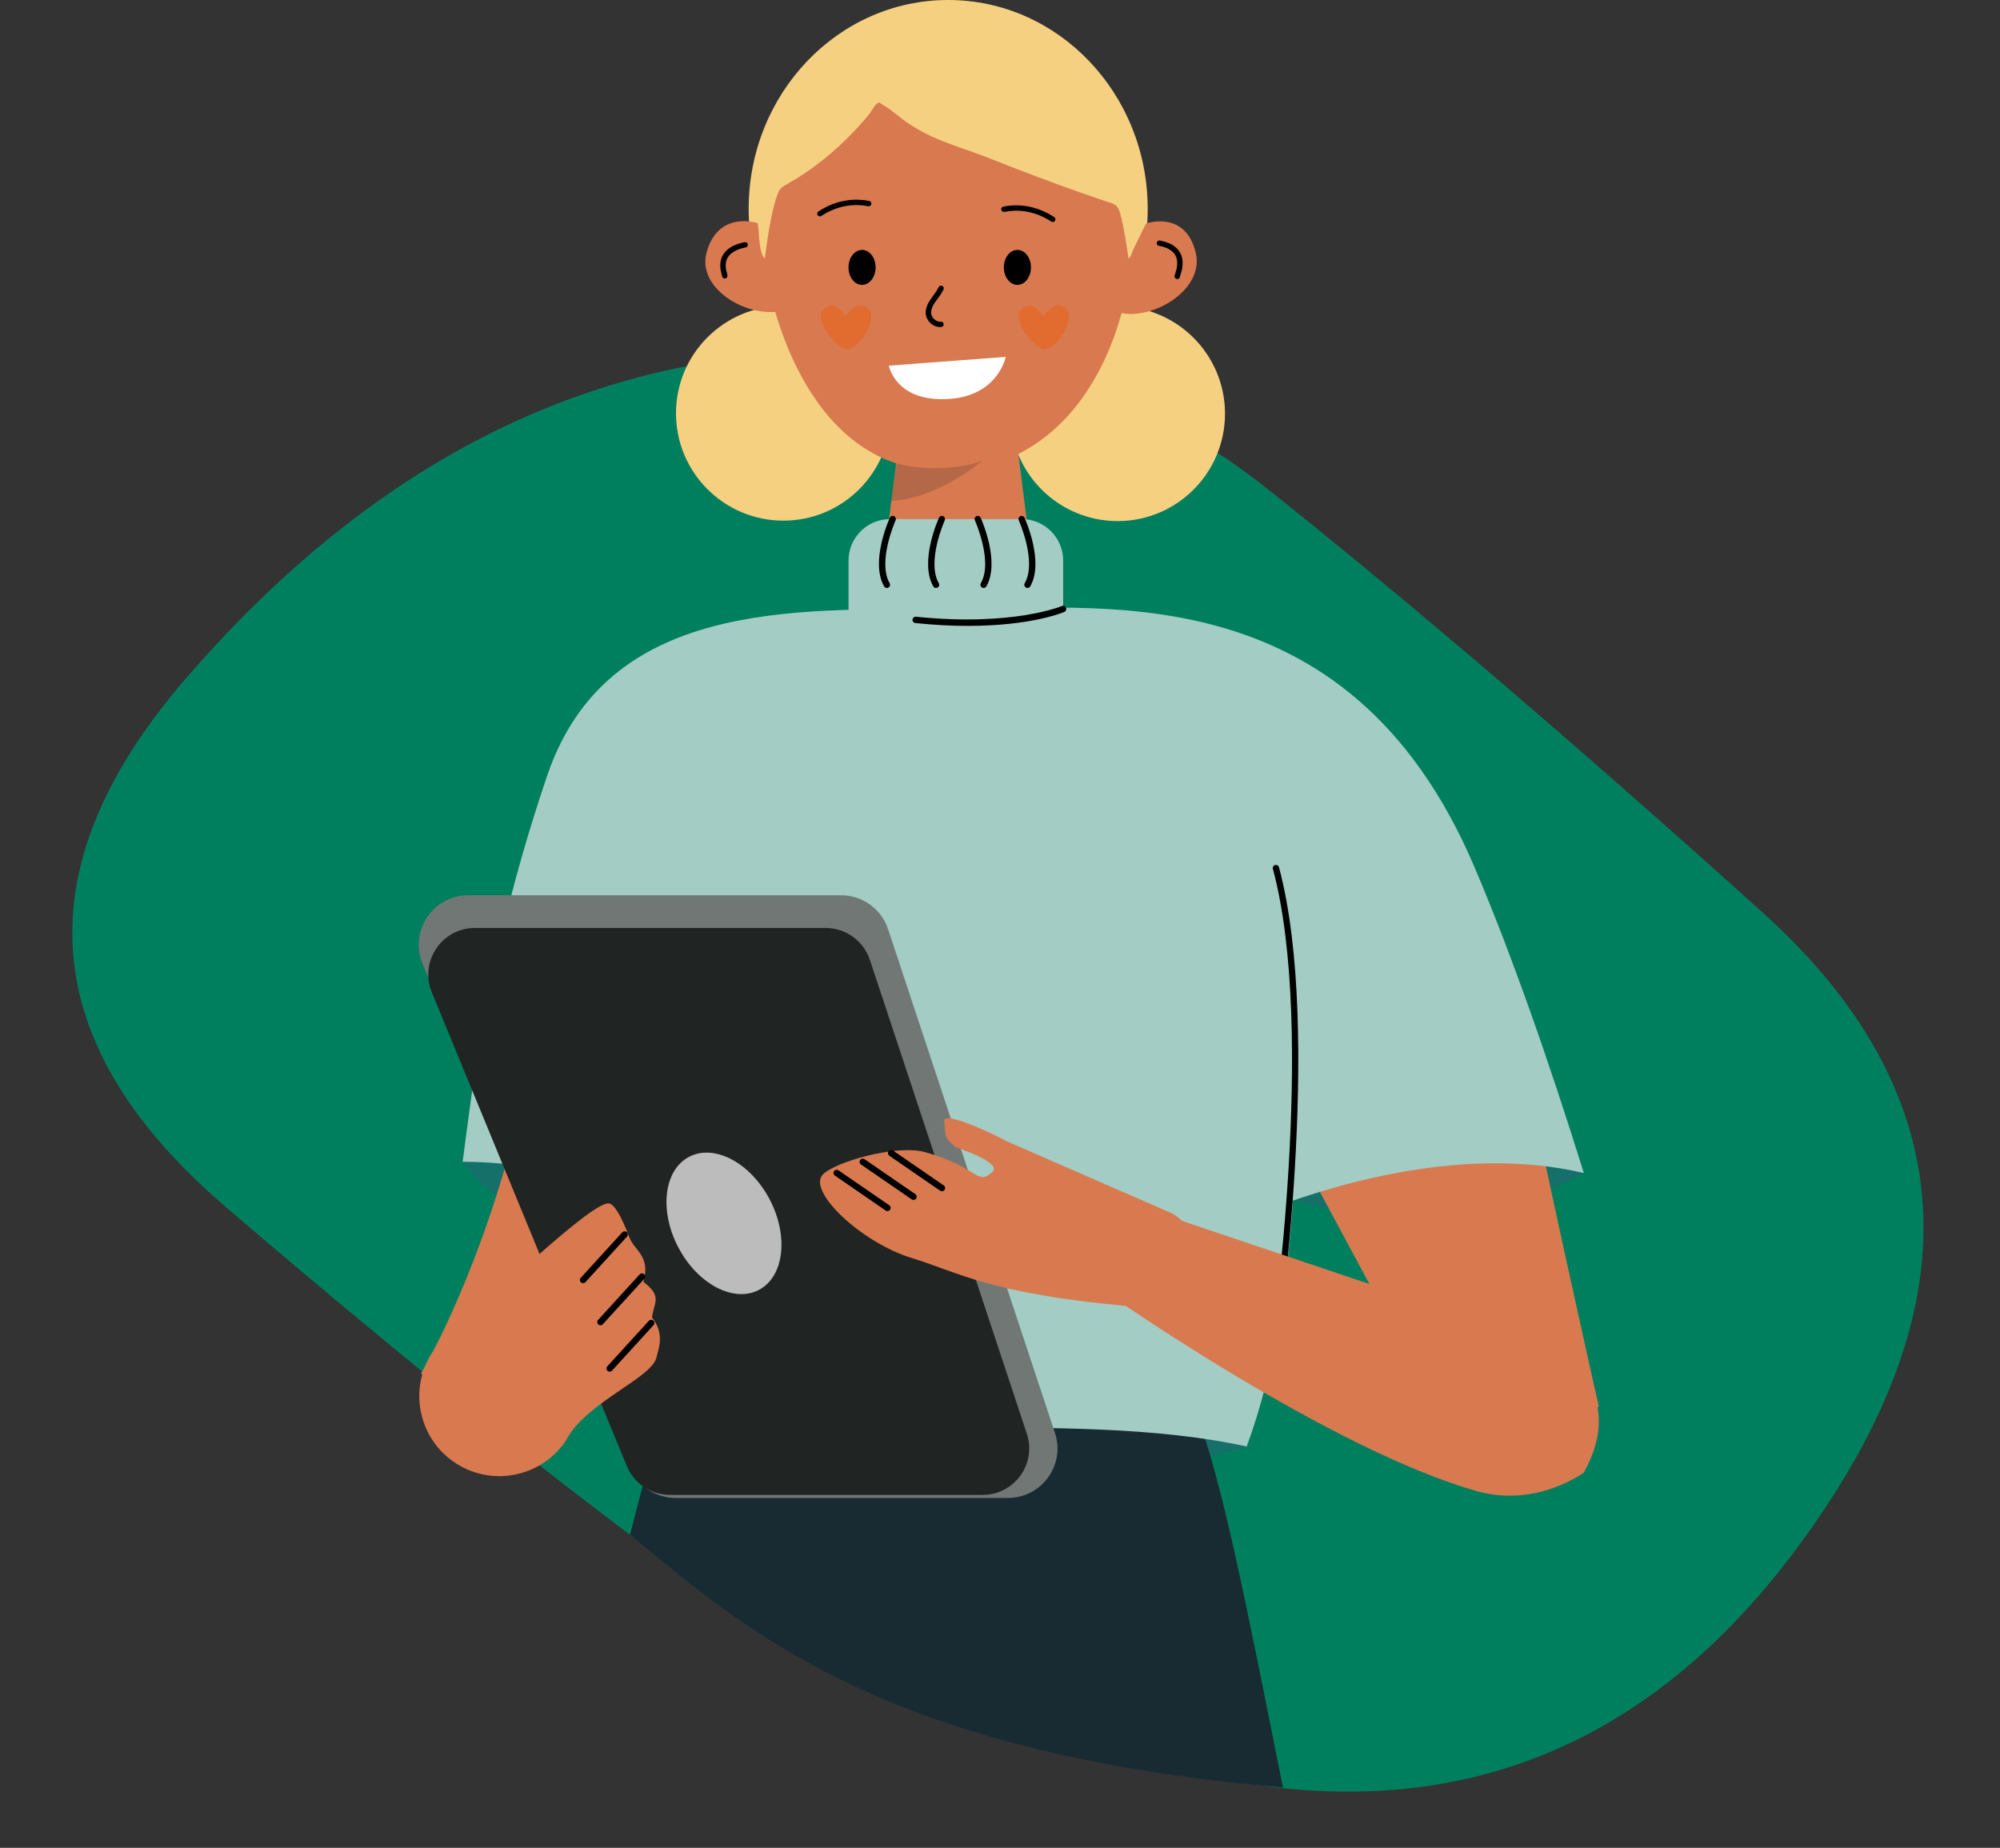
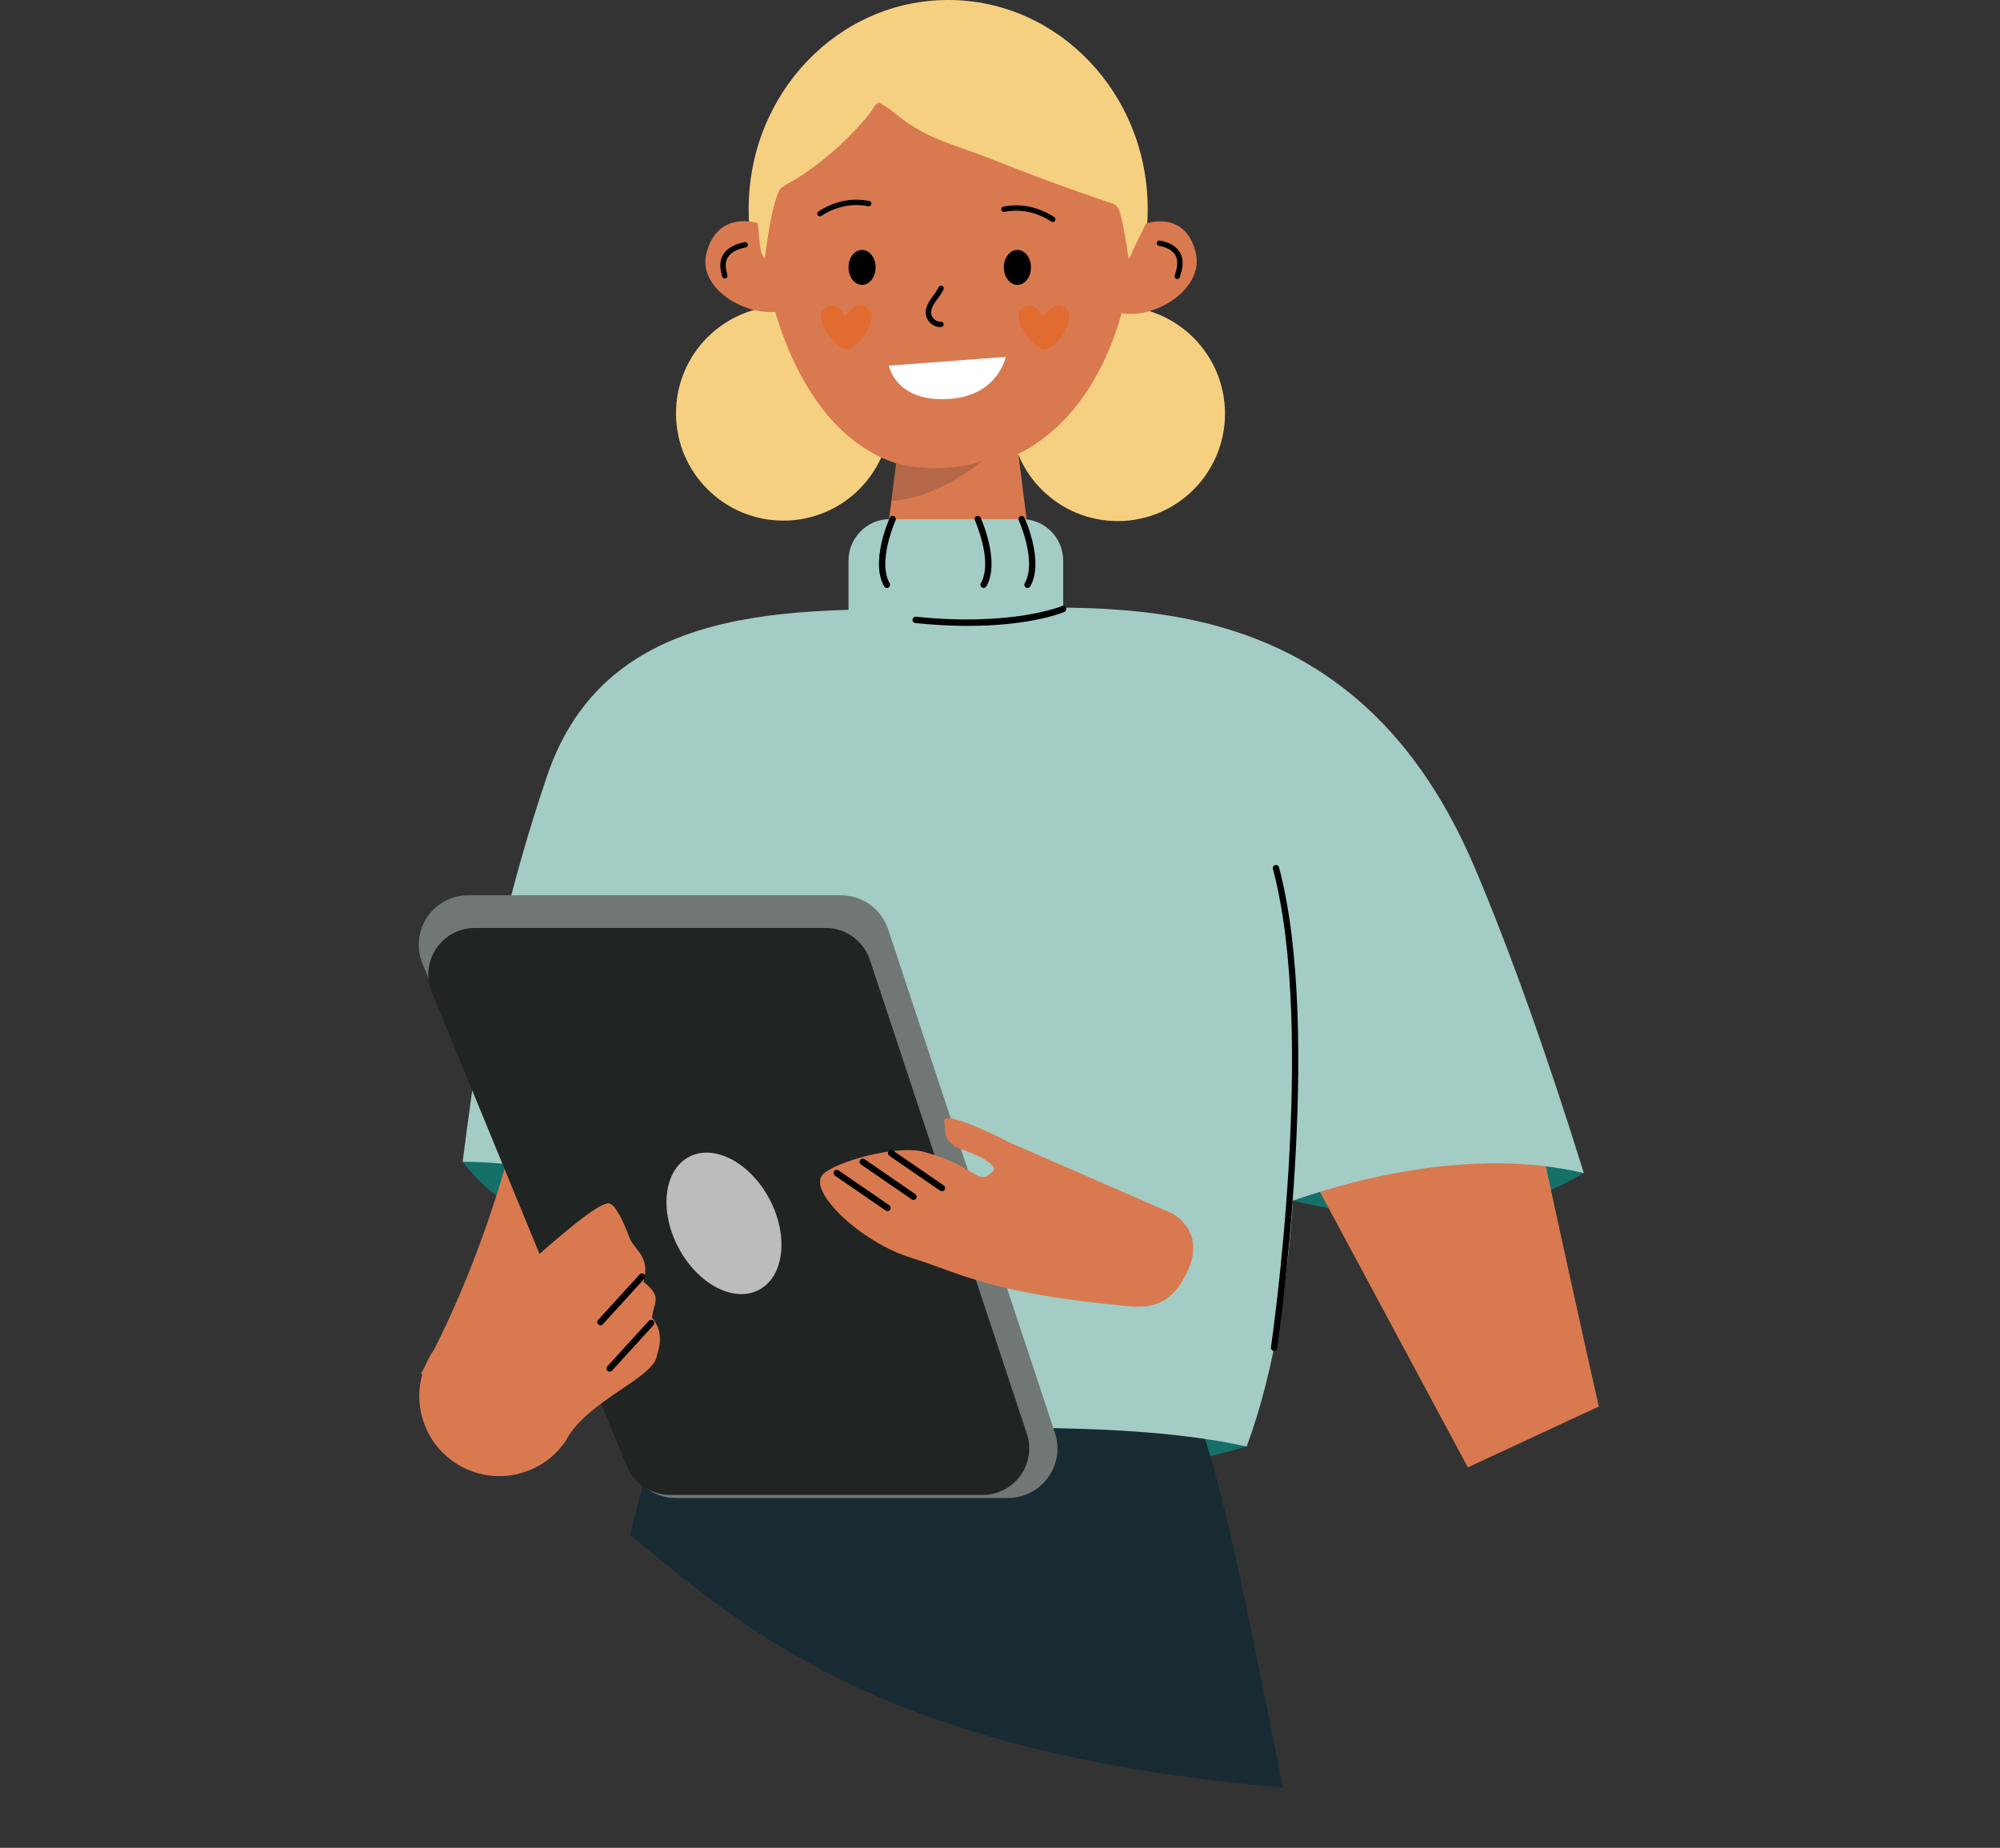
<svg xmlns="http://www.w3.org/2000/svg" width="460" height="425" viewBox="0 0 460 425" fill="none">
  <rect x="0" y="0" width="460" height="425" fill="#333333" stroke="none" />
-   <path d="M51.857 277.548C95.516 314.969 132.907 344.796 164.029 367.029C195.151 389.262 237.526 403.859 291.155 410.819C344.783 417.78 388.087 395.799 421.067 344.878C454.047 293.956 448.791 248.92 405.3 209.769C361.808 170.619 323.802 138.113 291.281 112.251C258.76 86.39 218.568 76.371 170.703 82.193C122.839 88.016 80.15 112.675 42.637 156.172C5.124 199.669 8.197 240.127 51.857 277.548Z" fill="#007F5F" />
  <path d="M232.357 95.184C232.369 108.821 243.448 119.862 257.084 119.849C270.721 119.837 281.762 108.759 281.75 95.122C281.738 81.485 270.659 70.444 257.022 70.456C243.385 70.469 232.344 81.547 232.357 95.184Z" fill="#F6D081" />
  <path d="M155.479 95.082C155.491 108.719 166.57 119.76 180.206 119.748C193.843 119.735 204.884 108.657 204.872 95.02C204.86 81.383 193.781 70.342 180.144 70.355C166.508 70.367 155.466 81.445 155.479 95.082Z" fill="#F6D081" />
  <path d="M218.082 96.149C192.738 96.149 172.193 74.626 172.193 48.075C172.193 21.524 192.738 0 218.082 0C243.426 0 263.972 21.524 263.972 48.075C263.972 74.626 243.426 96.149 218.082 96.149Z" fill="#F6D081" />
  <path d="M263.587 51.415C263.587 51.415 272.594 48.186 275.019 58.109C277.432 68.032 260.828 76.024 254.295 70.296" fill="#D97950" />
  <path d="M270.763 64.196C270.763 64.196 270.812 64.196 270.85 64.196C271.147 64.159 271.369 63.911 271.382 63.614C271.394 63.553 271.431 63.466 271.468 63.342C271.79 62.34 272.545 60.014 271.357 58.01C270.553 56.649 269.006 55.745 266.779 55.325C266.445 55.263 266.123 55.486 266.061 55.82C265.999 56.154 266.222 56.475 266.556 56.537C268.424 56.884 269.674 57.601 270.293 58.641C271.196 60.163 270.565 62.13 270.293 62.959C270.181 63.305 270.132 63.466 270.157 63.652C270.194 63.961 270.466 64.184 270.763 64.184V64.196Z" fill="black" />
  <path d="M174.219 51.303C174.219 51.303 165.138 48.284 162.502 58.12C159.867 67.957 176.582 75.541 183.301 69.775" fill="#D97950" />
  <path d="M166.709 64.047C167.006 64.047 167.278 63.824 167.315 63.527C167.34 63.341 167.303 63.193 167.216 62.896C167.006 62.141 166.56 60.557 167.402 59.184C168.07 58.083 169.456 57.316 171.51 56.907C171.844 56.846 172.066 56.512 171.992 56.178C171.93 55.843 171.596 55.621 171.262 55.695C168.849 56.178 167.204 57.13 166.338 58.541C165.212 60.372 165.781 62.376 166.016 63.23C166.041 63.329 166.066 63.403 166.078 63.453C166.078 63.75 166.301 63.997 166.598 64.047C166.635 64.047 166.659 64.047 166.697 64.047H166.709Z" fill="black" />
  <path d="M233.26 96.809L239.88 149.134H200.683L207.451 96.166L233.26 96.809Z" fill="#D97950" />
  <path d="M218.043 4.534C240.808 4.534 260.914 20.569 260.914 40.341L259.603 64.072C259.603 64.072 255.569 101.499 224.056 107.945C220.072 108.762 216.075 108.49 212.042 107.945C182.706 104.011 176.495 64.072 176.495 64.072L175.183 40.341C175.183 20.569 195.289 4.534 218.055 4.534H218.043Z" fill="#D97950" />
  <g style="mix-blend-mode:multiply" opacity="0.2">
    <path d="M205.015 115.183H205.336C216.361 114.428 226.333 105.644 226.333 105.644C226.333 106.275 216.286 109.281 206.203 106.572L205.015 115.171V115.183Z" fill="#202422" />
  </g>
  <g style="mix-blend-mode:multiply" opacity="0.4">
    <path d="M234.874 71.173C237.683 68.5 239.972 72.756 239.972 72.756C239.972 72.756 242.867 68.277 245.366 71.173C247.531 73.684 242.731 80.316 240.33 80.366C237.918 80.415 232.474 73.474 234.874 71.173Z" fill="#F05600" />
  </g>
  <g style="mix-blend-mode:multiply" opacity="0.4">
    <path d="M189.393 71.173C192.201 68.5 194.49 72.756 194.49 72.756C194.49 72.756 197.385 68.277 199.885 71.173C202.05 73.684 197.249 80.316 194.849 80.366C192.436 80.415 186.992 73.474 189.393 71.173Z" fill="#F05600" />
  </g>
  <path d="M231.33 82.087L204.432 84.103C204.432 84.103 205.991 92.678 218.524 91.737C229.635 90.896 231.318 82.074 231.318 82.074L231.33 82.087Z" fill="white" />
  <path d="M216.235 75.208C216.322 75.208 216.408 75.208 216.495 75.208C216.842 75.183 217.089 74.874 217.052 74.54C217.027 74.194 216.718 73.946 216.384 73.983C215.827 74.033 215.233 73.798 214.788 73.34C214.342 72.882 214.095 72.288 214.157 71.731C214.256 70.729 214.788 69.888 215.295 69.195L215.505 68.923C216.05 68.193 216.433 67.673 217.002 66.609C217.163 66.312 217.052 65.928 216.743 65.768C216.446 65.607 216.062 65.718 215.901 66.028C215.382 67.005 215.035 67.475 214.503 68.193L214.293 68.477C213.686 69.306 213.043 70.321 212.919 71.62C212.833 72.548 213.192 73.488 213.909 74.218C214.553 74.874 215.394 75.233 216.235 75.233V75.208Z" fill="black" />
  <path d="M173.941 40.791C174.436 44.453 173.859 48.149 174.354 51.811C174.614 53.63 174.54 58.245 175.889 59.458C176.359 56.129 176.792 52.776 177.509 49.485C177.881 47.84 178.276 46.157 178.883 44.573C179.44 43.138 179.934 42.99 181.234 42.247C186.888 39.03 192.06 34.824 196.526 30.11C197.764 28.798 198.951 27.449 200.077 26.051C200.498 25.519 201.117 24.22 201.661 23.886C202.44 23.404 201.958 23.49 202.849 23.985C205.162 25.235 207.179 27.375 209.493 28.736C215.048 32.436 221.631 34.032 227.743 36.469C234.56 39.191 241.427 41.777 248.343 44.227C250.199 44.883 252.067 45.526 253.936 46.169C256.014 46.875 257.017 46.825 257.623 49.015C258.551 52.442 259.033 55.968 259.578 59.47C260.926 58.356 260.852 54.113 261.112 52.442C261.607 49.065 262.077 45.699 262.572 42.321C262.584 42.26 262.584 42.198 262.597 42.136C262.597 42.136 262.411 40.874 261.941 38.82C260.221 31.161 254.653 12.478 240.66 7.554C232.345 4.622 224.996 3.125 217.919 3.199C210.842 3.137 203.17 3.867 195.19 7.591C183.052 13.258 177.237 27.548 174.763 36.061C174.453 36.952 173.818 39.838 173.941 40.791Z" fill="#F6D081" />
  <path d="M242.131 51.068C242.329 51.068 242.527 50.969 242.651 50.783C242.837 50.499 242.75 50.115 242.465 49.93C237.863 46.935 233.557 46.96 230.773 47.517C230.439 47.579 230.216 47.913 230.291 48.247C230.352 48.581 230.686 48.804 231.021 48.73C233.594 48.222 237.553 48.197 241.81 50.969C241.909 51.031 242.032 51.068 242.144 51.068H242.131Z" fill="black" />
  <path d="M188.558 49.769C188.669 49.769 188.793 49.732 188.892 49.67C193.148 46.899 197.108 46.923 199.681 47.431C200.015 47.493 200.337 47.282 200.411 46.948C200.473 46.614 200.263 46.292 199.929 46.218C197.132 45.661 192.839 45.637 188.236 48.631C187.952 48.816 187.865 49.2 188.051 49.484C188.174 49.67 188.372 49.769 188.57 49.769H188.558Z" fill="black" />
  <path d="M234.002 65.519C232.28 65.519 230.884 63.718 230.884 61.498C230.884 59.277 232.28 57.477 234.002 57.477C235.724 57.477 237.12 59.277 237.12 61.498C237.12 63.718 235.724 65.519 234.002 65.519Z" fill="black" />
  <path d="M198.27 65.519C196.548 65.519 195.152 63.718 195.152 61.498C195.152 59.277 196.548 57.477 198.27 57.477C199.992 57.477 201.388 59.277 201.388 61.498C201.388 63.718 199.992 65.519 198.27 65.519Z" fill="black" />
  <path d="M106.413 267.231C106.413 267.231 112.487 275.593 119.844 278.055L129.823 262.103C129.823 262.103 109.297 263.938 106.413 267.216V267.231Z" fill="#147069" />
  <path d="M364.282 269.693C364.282 269.693 340.755 286.752 297.371 276.146C328.343 248.554 364.282 269.693 364.282 269.693Z" fill="#147069" />
  <path d="M354.361 262.686C361.703 297.008 367.734 323.493 367.734 323.493L337.608 337.493L299.235 266.036C293.117 246.981 303.751 240.222 323.739 239.45C338.176 238.881 351.331 248.54 354.346 262.671L354.361 262.686Z" fill="#D97950" />
  <path d="M286.736 332.684C286.736 332.684 206.32 357.42 146.227 332.684C168.093 312.361 262.64 308.515 286.736 332.684Z" fill="#147069" />
  <path d="M294.128 406.398C286.33 367.411 281.069 340.613 275.071 324.868H152.862C150.529 331.633 147.745 341.727 144.905 352.992C171.379 374.813 202.964 403.24 295.088 411.136L294.128 406.398Z" fill="#182B33" />
  <path d="M204.703 119.393H234.99C240.26 119.393 244.532 123.665 244.532 128.935V140.065C244.532 145.335 240.26 149.607 234.99 149.607H204.703C199.433 149.607 195.161 145.335 195.161 140.065V128.935C195.161 123.665 199.433 119.393 204.703 119.393Z" fill="#A3CCC4" />
  <path d="M217.786 140.167C251.249 140.24 309.827 130.61 339.109 199.386C347.602 219.315 356.197 243.863 364.282 269.794C335.292 262.976 303.111 273.275 286.197 280.428C281.637 263.661 277.835 249.107 275.432 238.866H167.817C164.292 250.724 160.664 265.161 148.034 270.435C140.575 273.552 134.849 270.376 126.91 269.226C122.467 268.585 115.926 267.215 106.413 267.215C107.141 261.49 107.666 257.658 108.234 253.507C111.657 227.983 117.557 202.795 125.846 178.408C139.526 138.171 182.356 140.08 217.786 140.152V140.167Z" fill="#A3CCC4" />
  <path d="M293.904 215.95C300.27 241.415 299.935 297.255 286.736 332.699C266.181 328.168 241.663 328.328 216.474 328.328C186.056 328.328 167.205 329.829 146.212 332.699C130.887 300.649 124.011 241.43 132.533 215.95H293.889H293.904Z" fill="#A3CCC4" />
  <path d="M142.221 323.929C142.367 323.929 142.498 323.886 142.629 323.813C142.964 323.594 143.052 323.143 142.833 322.808C142.557 322.4 115.955 281.318 133.262 216.14C133.364 215.747 133.131 215.354 132.752 215.252C132.359 215.15 131.966 215.383 131.864 215.761C114.367 281.595 141.347 323.201 141.624 323.609C141.77 323.827 141.988 323.929 142.236 323.929H142.221Z" fill="black" />
  <path d="M293.029 310.716C293.379 310.716 293.7 310.454 293.743 310.09C293.845 309.361 304.349 237.424 294.166 199.474C294.064 199.081 293.656 198.862 293.277 198.964C292.884 199.066 292.651 199.474 292.767 199.853C302.878 237.512 292.418 309.157 292.316 309.886C292.257 310.279 292.534 310.658 292.928 310.716C292.957 310.716 293 310.716 293.029 310.716Z" fill="black" />
  <path d="M222.608 143.955C237.089 143.955 244.431 140.911 244.81 140.736C245.174 140.576 245.349 140.153 245.188 139.774C245.028 139.41 244.605 139.235 244.227 139.396C244.11 139.439 232.747 144.145 210.676 141.843C210.268 141.814 209.919 142.091 209.875 142.499C209.832 142.892 210.123 143.256 210.531 143.3C214.989 143.766 219.024 143.955 222.608 143.955Z" fill="black" />
  <path d="M236.33 135.229C236.578 135.229 236.825 135.098 236.956 134.865C240.19 129.227 235.835 119.51 235.645 119.087C235.485 118.723 235.048 118.563 234.684 118.723C234.32 118.883 234.16 119.32 234.32 119.685C234.363 119.772 238.544 129.154 235.689 134.136C235.485 134.486 235.616 134.937 235.951 135.127C236.068 135.185 236.184 135.229 236.315 135.229H236.33Z" fill="black" />
  <path d="M226.235 135.229C226.482 135.229 226.73 135.098 226.861 134.865C230.095 129.227 225.74 119.51 225.55 119.087C225.39 118.723 224.953 118.563 224.588 118.723C224.224 118.883 224.064 119.32 224.224 119.685C224.268 119.772 228.449 129.154 225.594 134.136C225.39 134.486 225.521 134.937 225.856 135.127C225.973 135.185 226.089 135.229 226.22 135.229H226.235Z" fill="black" />
  <path d="M203.989 135.228C204.105 135.228 204.236 135.199 204.353 135.126C204.703 134.922 204.819 134.485 204.615 134.136C201.76 129.153 205.941 119.786 205.984 119.684C206.145 119.32 205.984 118.883 205.62 118.723C205.256 118.548 204.819 118.723 204.659 119.087C204.469 119.495 200.114 129.226 203.348 134.864C203.479 135.097 203.726 135.228 203.974 135.228H203.989Z" fill="black" />
-   <path d="M215.294 135.228C215.411 135.228 215.542 135.199 215.659 135.126C216.008 134.922 216.125 134.485 215.921 134.136C213.065 129.153 217.246 119.786 217.29 119.684C217.45 119.32 217.29 118.883 216.926 118.723C216.562 118.548 216.125 118.723 215.964 119.087C215.775 119.495 211.419 129.226 214.653 134.864C214.785 135.097 215.032 135.228 215.28 135.228H215.294Z" fill="black" />
  <path d="M146.227 333.413C146.227 333.413 146.285 333.413 146.314 333.413C201.993 326.887 240.162 329.145 240.54 329.159C240.934 329.174 241.283 328.883 241.313 328.475C241.342 328.067 241.036 327.732 240.628 327.703C240.249 327.673 201.95 325.415 146.14 331.956C145.746 332 145.455 332.364 145.498 332.758C145.542 333.122 145.863 333.399 146.227 333.399V333.413Z" fill="#E39F1B" />
  <path d="M107.695 205.913H193.457C198.366 205.913 202.722 209.06 204.266 213.722L242.639 329.567C245.072 336.938 239.594 344.528 231.829 344.528H155.376C150.758 344.528 146.606 341.746 144.858 337.477L97.176 221.632C94.088 214.144 99.595 205.913 107.695 205.913Z" fill="#717774" />
  <path d="M118.096 261.461C109.195 295.405 96.871 315.829 96.871 315.829L110.098 337.39L172.989 267.346C179.967 248.597 169.667 241.357 149.724 239.667C135.316 238.443 121.753 247.49 118.082 261.461H118.096Z" fill="#D97950" />
  <path d="M109.225 213.431H189.902C194.52 213.431 198.614 216.388 200.071 220.773L236.171 329.757C238.472 336.691 233.301 343.829 226.002 343.829H154.08C149.738 343.829 145.834 341.207 144.173 337.201L99.318 228.217C96.419 221.166 101.606 213.431 109.225 213.431Z" fill="#202422" />
  <path d="M156.003 286.882C160.431 295.331 168.735 299.716 174.533 296.686C180.346 293.641 181.453 284.318 177.024 275.868C172.596 267.419 164.292 263.034 158.494 266.064C152.681 269.109 151.574 278.432 156.003 286.882Z" fill="#BCBCBC" />
  <path d="M273.319 291.909C269.633 300.315 264.607 300.985 258.926 300.373L268.118 303.665C268.118 303.665 258.911 300.359 258.882 300.359C227.298 297.401 220.684 292.71 209.656 289.33C198.06 285.776 185.502 273.874 189.29 270.086C192.131 267.245 206.131 263.195 212.628 264.958C225.157 268.367 224.574 272.927 228.274 269.518C230.605 267.362 219.738 263.822 219.738 263.822C217.115 261.593 217.465 261.258 217.174 257.849C216.955 255.227 229.6 261.36 231.654 262.54L269.575 279.075C269.575 279.075 277.267 282.935 273.333 291.909H273.319Z" fill="#D97950" />
-   <path d="M339.545 342.926C305.791 333.311 255.021 297.677 255.021 297.677L268.686 279.744L360.028 310.483C369.424 320.724 369.424 329.261 364.296 338.657C364.296 338.657 353.443 346.888 339.545 342.926Z" fill="#D97950" />
  <path d="M130.318 330.995C135.198 322.239 150.13 316.922 151.034 312.042C151.296 310.658 153.088 306.928 149.97 303.024C150.334 299.644 152.476 298.231 148.004 294.851C149.665 288.791 145.906 287.655 144.769 284.625C143.065 280.094 141.317 276.831 139.977 276.772C135.869 276.612 114.031 297.809 106.98 303.767C99.958 309.711 99.113 311.546 99.113 311.546L130.318 330.98V330.995Z" fill="#D97950" />
  <path d="M130.464 330.849C125.088 339.473 113.725 342.095 105.101 336.719C96.476 331.344 93.854 319.981 99.23 311.356C110.534 318.407 111.686 319.121 130.464 330.849Z" fill="#D97950" />
  <path d="M216.649 273.989C216.882 273.989 217.115 273.873 217.246 273.669C217.479 273.334 217.392 272.882 217.057 272.649L205.388 264.622C205.053 264.389 204.601 264.476 204.368 264.811C204.135 265.147 204.222 265.598 204.557 265.831L216.226 273.858C216.357 273.946 216.503 273.989 216.634 273.989H216.649Z" fill="black" />
  <path d="M210.108 275.985C210.341 275.985 210.574 275.869 210.705 275.665C210.938 275.33 210.851 274.878 210.516 274.645L198.847 266.618C198.512 266.385 198.06 266.473 197.827 266.808C197.594 267.143 197.681 267.594 198.016 267.827L209.685 275.854C209.816 275.942 209.962 275.985 210.093 275.985H210.108Z" fill="black" />
  <path d="M204.12 278.55C204.353 278.55 204.587 278.433 204.718 278.229C204.951 277.894 204.863 277.443 204.528 277.21L192.859 269.183C192.524 268.95 192.073 269.037 191.84 269.372C191.606 269.707 191.694 270.159 192.029 270.392L203.698 278.419C203.829 278.506 203.975 278.55 204.106 278.55H204.12Z" fill="black" />
  <path d="M138.099 304.816C138.303 304.816 138.492 304.743 138.637 304.583L148.194 294.108C148.471 293.817 148.442 293.351 148.15 293.074C147.859 292.797 147.393 292.826 147.116 293.118L137.559 303.592C137.283 303.883 137.312 304.35 137.603 304.626C137.749 304.757 137.924 304.816 138.099 304.816Z" fill="black" />
-   <path d="M134.106 295.128C134.31 295.128 134.5 295.055 134.645 294.895L144.202 284.421C144.479 284.129 144.45 283.663 144.158 283.386C143.867 283.11 143.401 283.139 143.124 283.43L133.567 293.905C133.29 294.196 133.32 294.662 133.611 294.939C133.757 295.07 133.932 295.128 134.106 295.128Z" fill="black" />
  <path d="M140.225 315.479C140.429 315.479 140.618 315.406 140.764 315.246L150.321 304.771C150.597 304.48 150.568 304.014 150.277 303.737C149.986 303.46 149.519 303.489 149.243 303.781L139.686 314.255C139.409 314.547 139.438 315.013 139.73 315.289C139.875 315.421 140.05 315.479 140.225 315.479Z" fill="black" />
</svg>